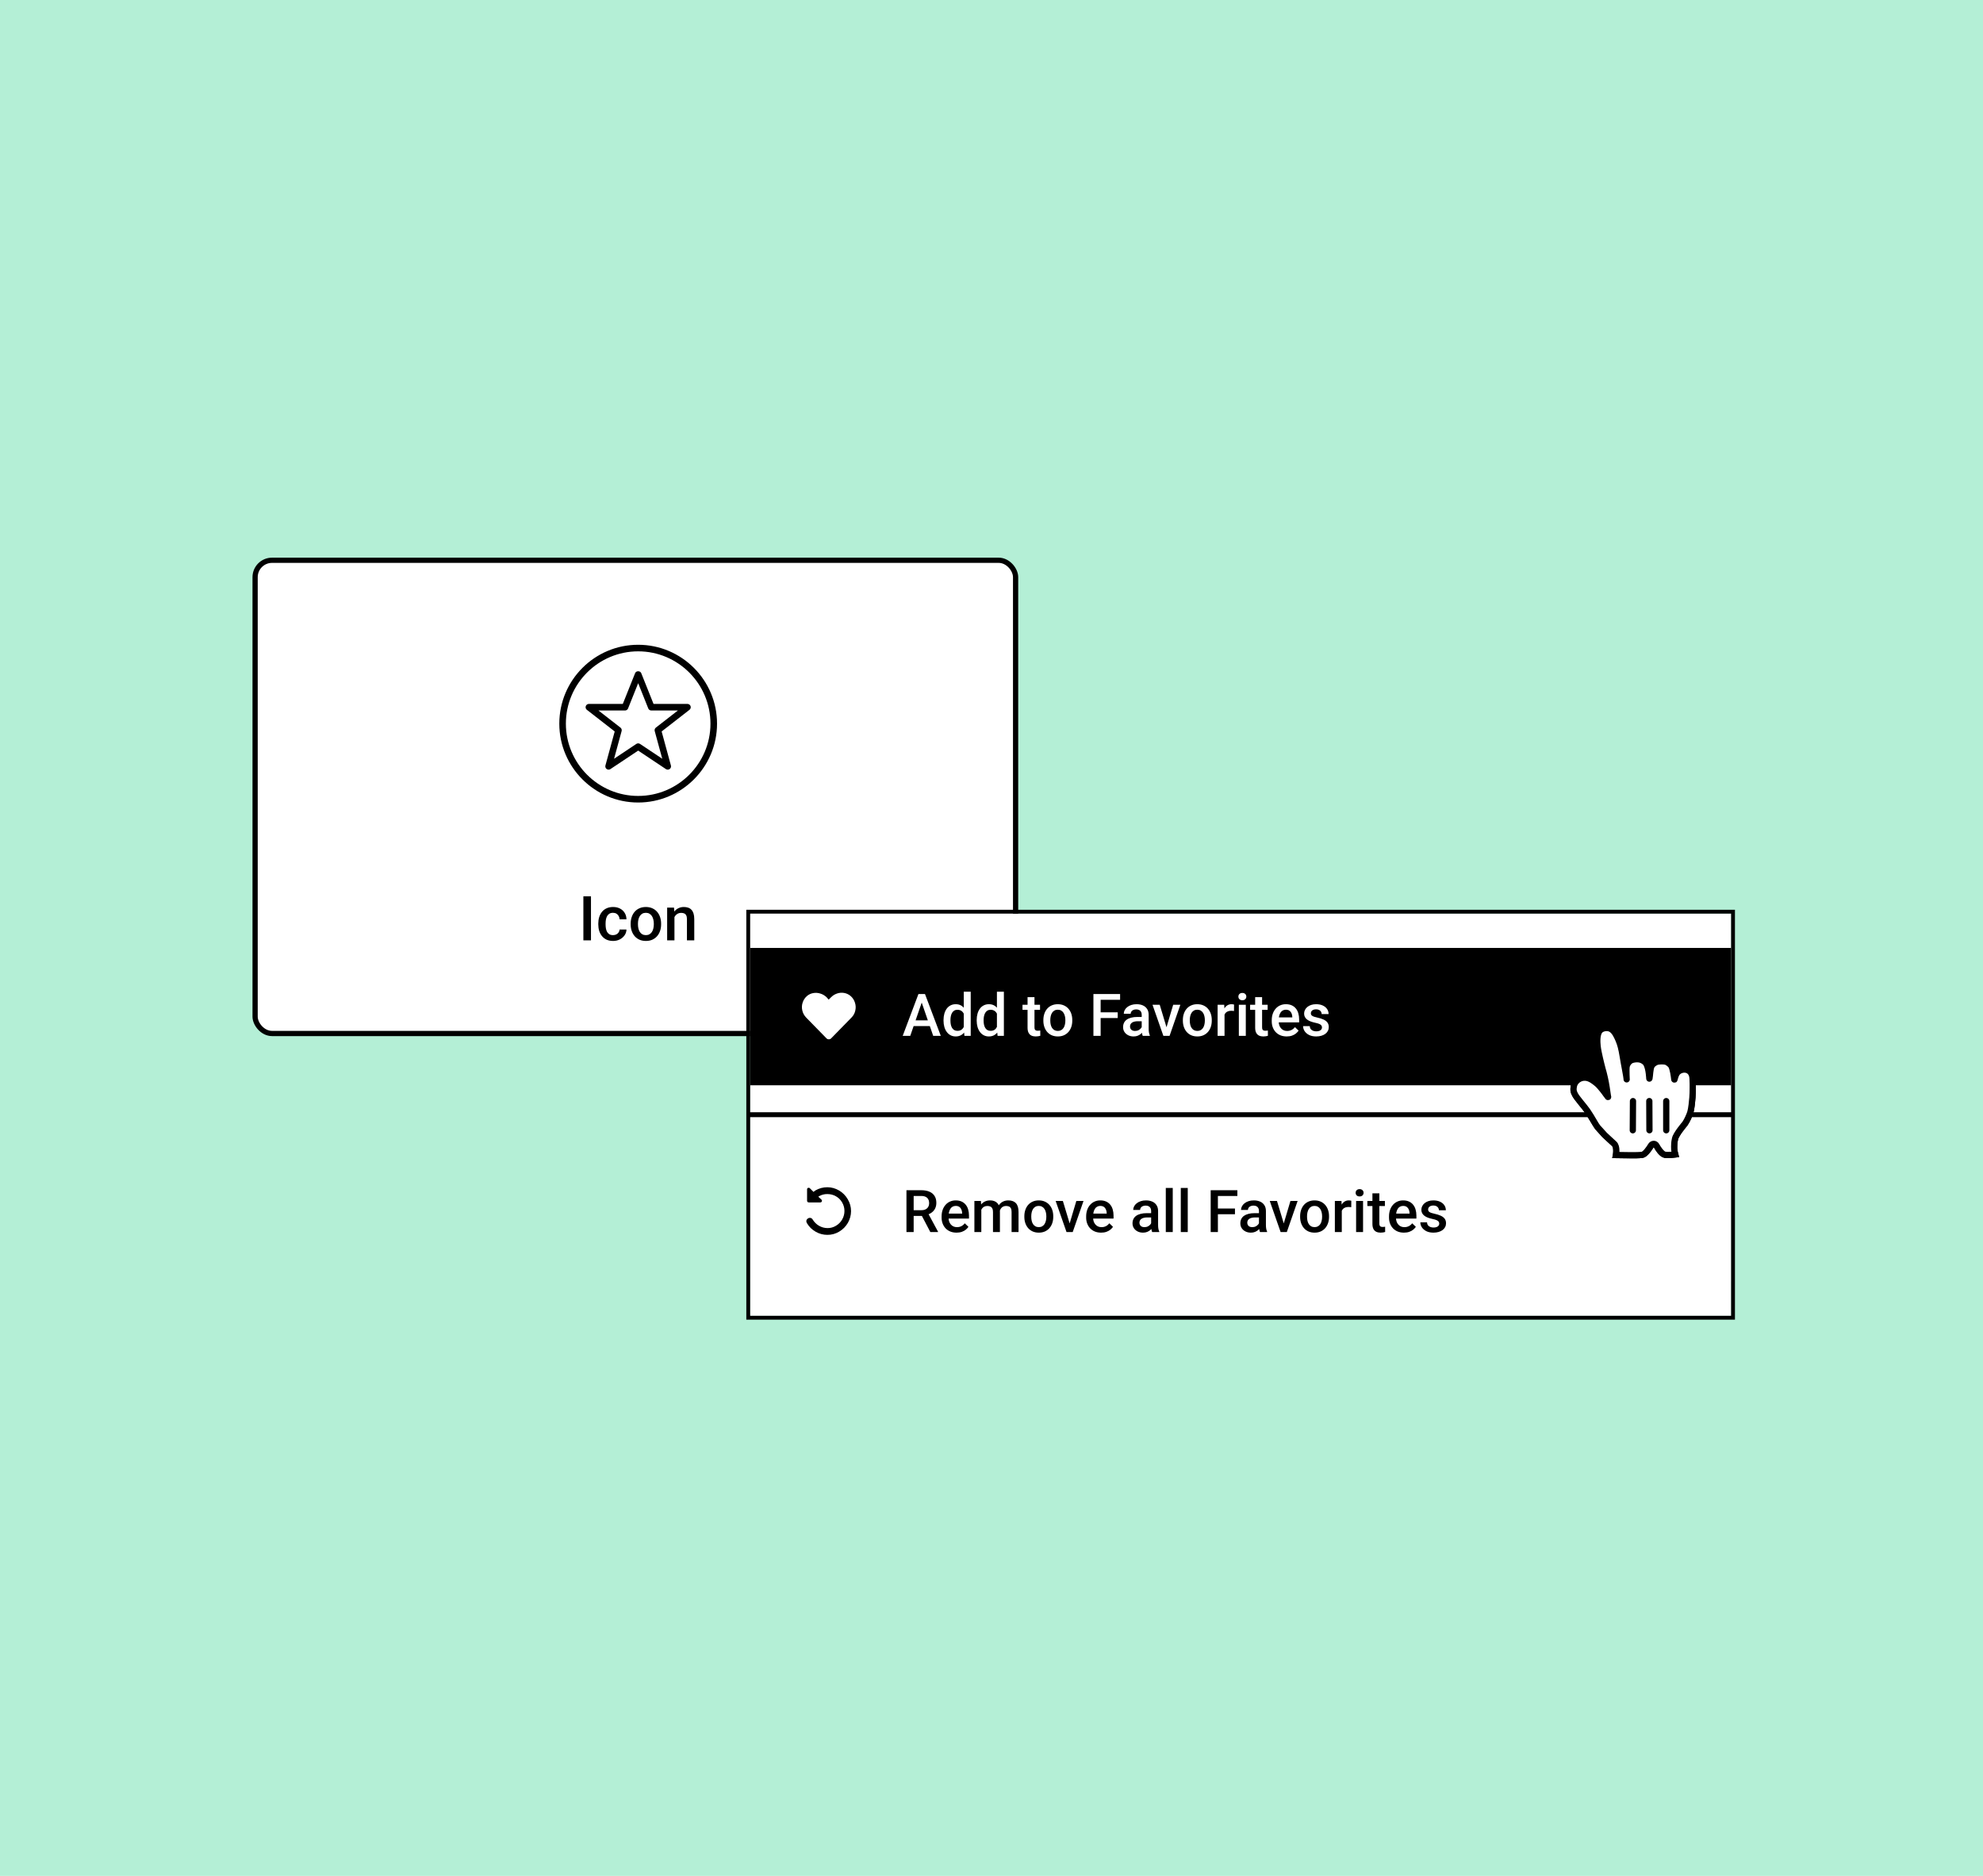
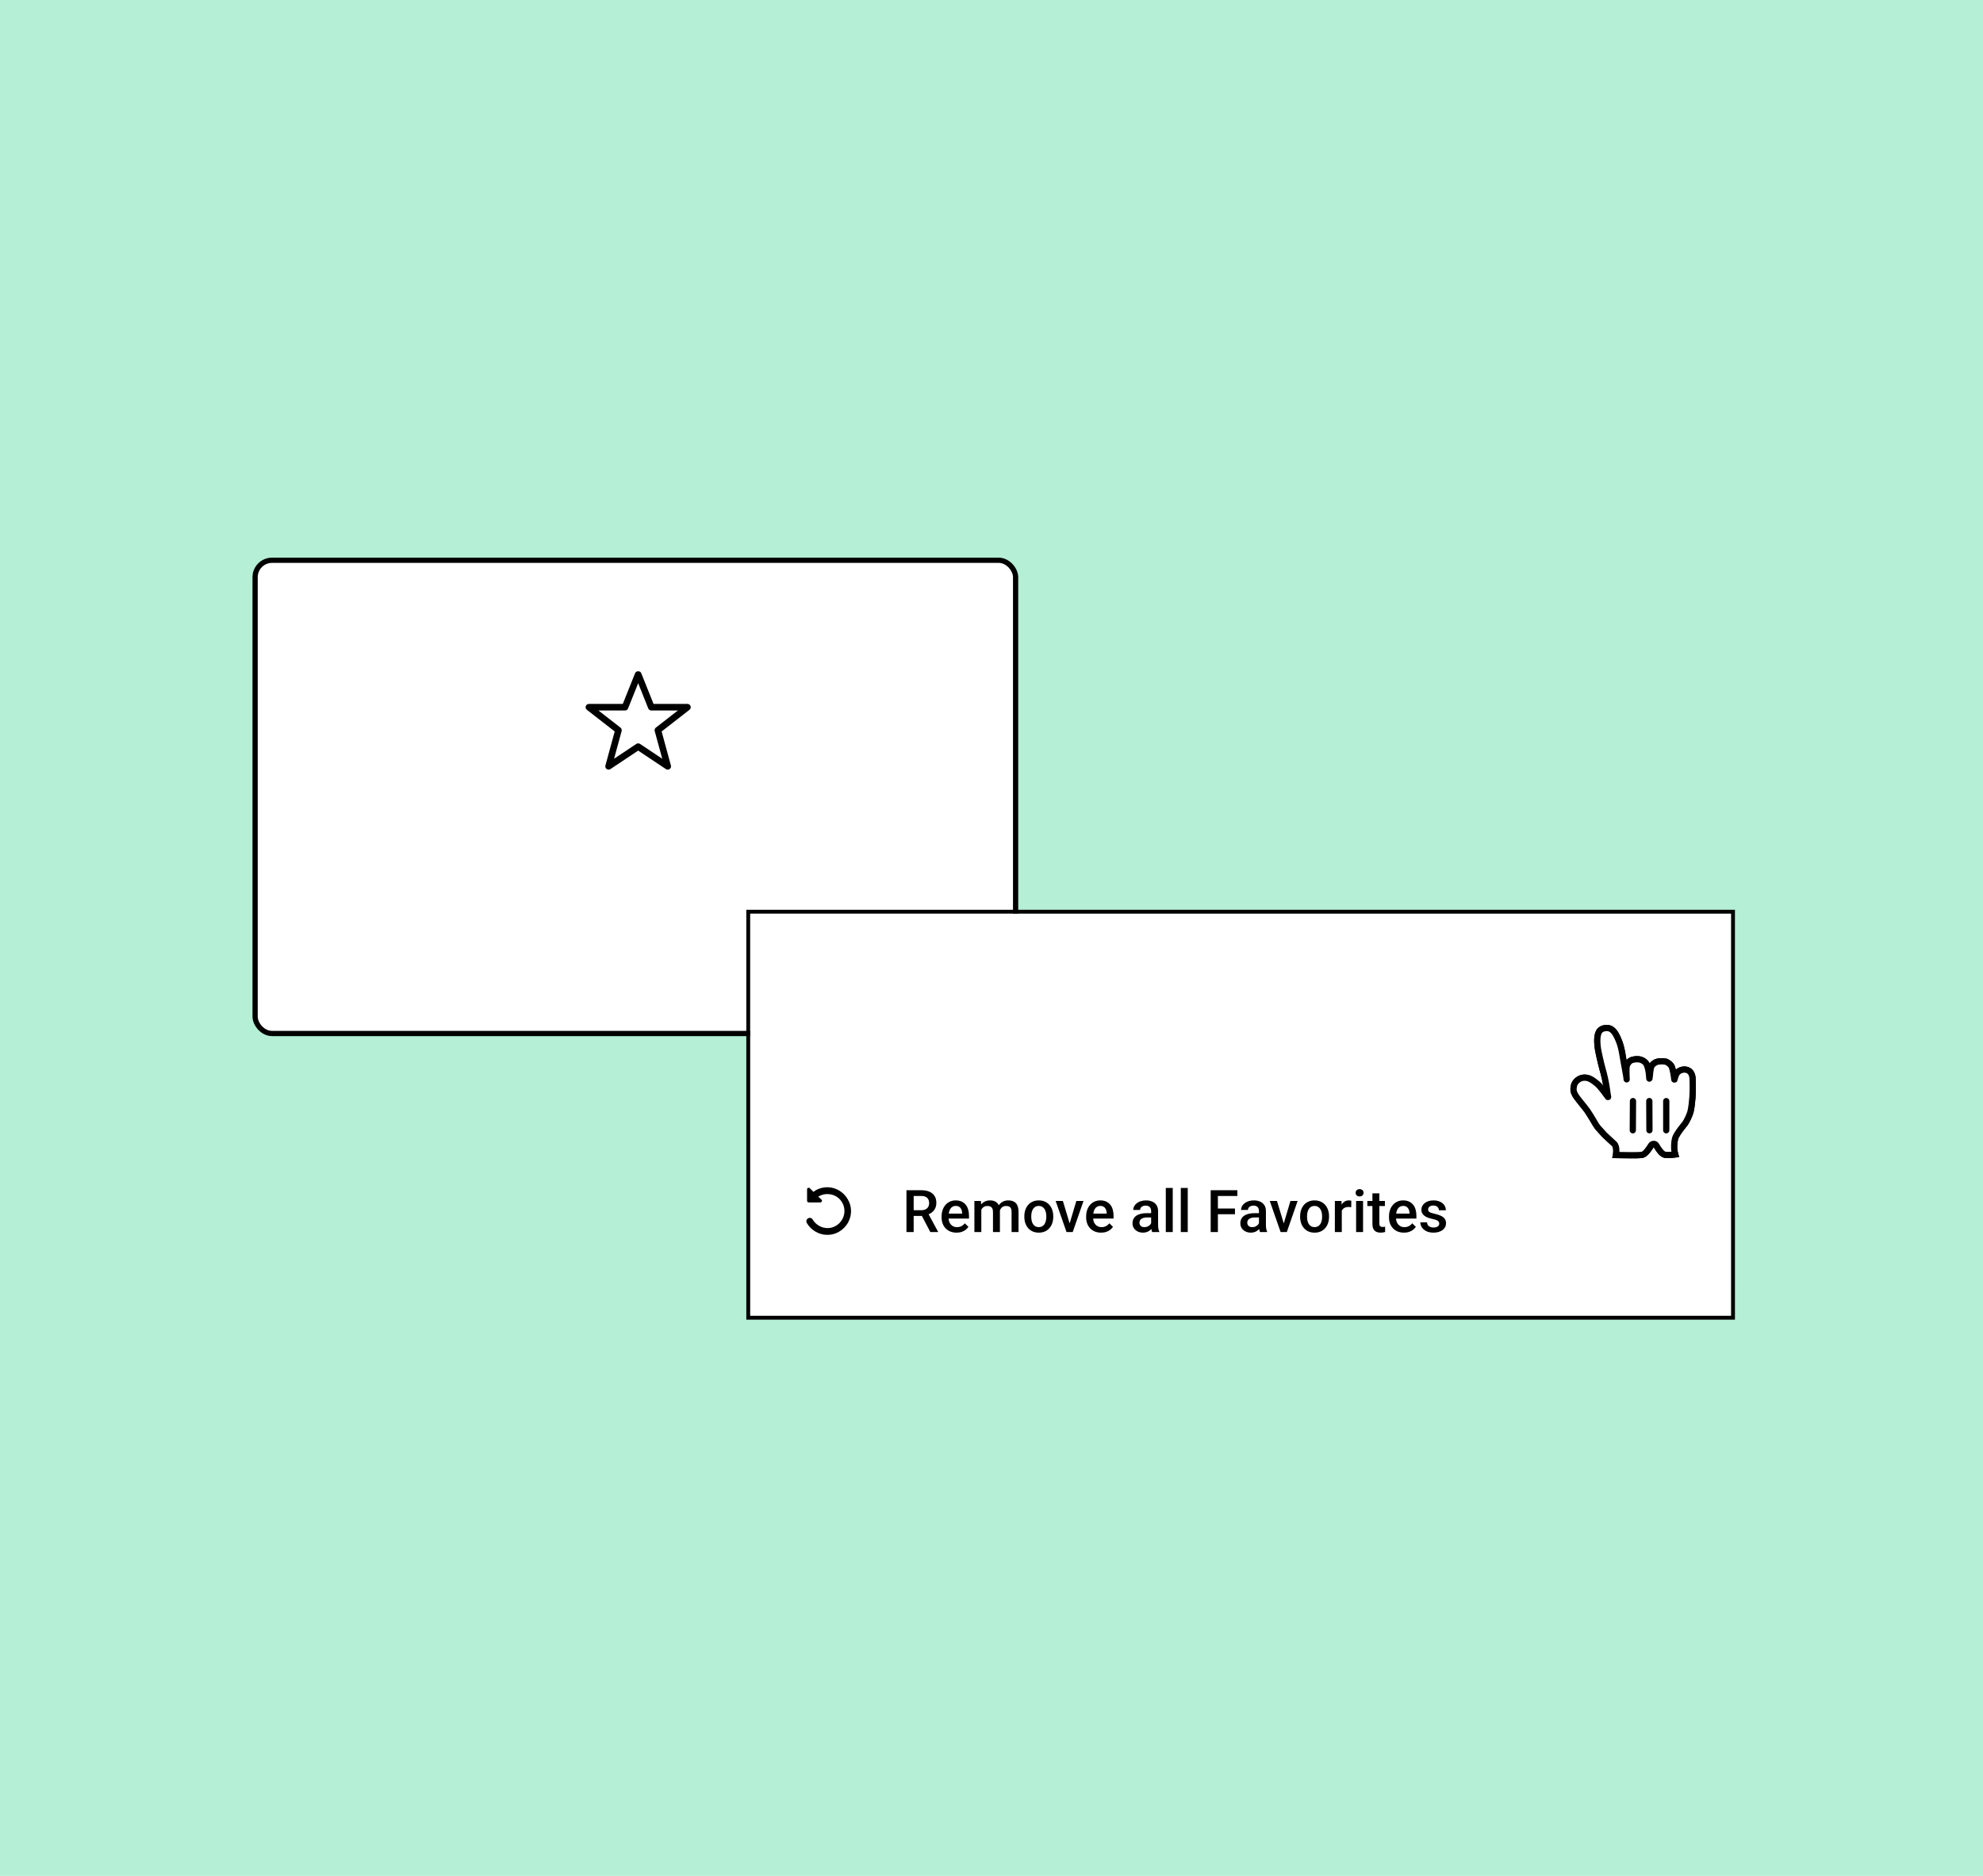
<svg xmlns="http://www.w3.org/2000/svg" width="370" height="350" viewBox="0 0 370 350" fill="none">
  <rect width="370" height="350" fill="#B4EFD6" />
  <rect x="47.6" y="104.534" width="141.897" height="88.291" rx="3.153" fill="white" stroke="black" stroke-width="0.975" />
-   <path d="M110.267 167.226V175.446H108.85V167.226H110.267ZM114.388 174.475C114.61 174.475 114.81 174.432 114.987 174.345C115.167 174.255 115.312 174.131 115.421 173.973C115.534 173.815 115.596 173.632 115.608 173.425H116.889C116.882 173.82 116.765 174.18 116.539 174.503C116.313 174.827 116.014 175.085 115.641 175.277C115.269 175.465 114.857 175.559 114.405 175.559C113.938 175.559 113.532 175.48 113.186 175.322C112.839 175.16 112.551 174.938 112.322 174.656C112.092 174.374 111.919 174.048 111.802 173.679C111.69 173.31 111.633 172.915 111.633 172.494V172.296C111.633 171.875 111.69 171.479 111.802 171.111C111.919 170.738 112.092 170.411 112.322 170.128C112.551 169.846 112.839 169.626 113.186 169.468C113.532 169.306 113.936 169.225 114.399 169.225C114.889 169.225 115.318 169.323 115.687 169.519C116.055 169.71 116.345 169.98 116.556 170.326C116.771 170.668 116.882 171.067 116.889 171.523H115.608C115.596 171.297 115.54 171.094 115.438 170.913C115.34 170.729 115.201 170.582 115.02 170.473C114.844 170.363 114.631 170.309 114.382 170.309C114.108 170.309 113.88 170.365 113.699 170.478C113.519 170.587 113.378 170.738 113.276 170.93C113.174 171.118 113.101 171.331 113.056 171.568C113.014 171.801 112.994 172.044 112.994 172.296V172.494C112.994 172.746 113.014 172.991 113.056 173.228C113.097 173.465 113.169 173.677 113.27 173.866C113.376 174.05 113.519 174.199 113.699 174.312C113.88 174.421 114.11 174.475 114.388 174.475ZM117.674 172.46V172.33C117.674 171.89 117.738 171.481 117.866 171.105C117.994 170.725 118.178 170.395 118.419 170.117C118.664 169.835 118.961 169.616 119.311 169.462C119.665 169.304 120.064 169.225 120.508 169.225C120.956 169.225 121.355 169.304 121.705 169.462C122.058 169.616 122.358 169.835 122.602 170.117C122.847 170.395 123.033 170.725 123.161 171.105C123.289 171.481 123.353 171.89 123.353 172.33V172.46C123.353 172.9 123.289 173.309 123.161 173.685C123.033 174.061 122.847 174.391 122.602 174.673C122.358 174.951 122.06 175.17 121.71 175.328C121.36 175.482 120.963 175.559 120.519 175.559C120.071 175.559 119.67 175.482 119.317 175.328C118.967 175.17 118.669 174.951 118.425 174.673C118.18 174.391 117.994 174.061 117.866 173.685C117.738 173.309 117.674 172.9 117.674 172.46ZM119.034 172.33V172.46C119.034 172.735 119.063 172.994 119.119 173.239C119.175 173.484 119.264 173.698 119.384 173.882C119.505 174.067 119.659 174.212 119.847 174.317C120.035 174.423 120.259 174.475 120.519 174.475C120.771 174.475 120.99 174.423 121.174 174.317C121.362 174.212 121.516 174.067 121.637 173.882C121.757 173.698 121.846 173.484 121.902 173.239C121.962 172.994 121.993 172.735 121.993 172.46V172.33C121.993 172.059 121.962 171.803 121.902 171.562C121.846 171.318 121.755 171.101 121.631 170.913C121.511 170.725 121.357 170.578 121.168 170.473C120.984 170.363 120.764 170.309 120.508 170.309C120.252 170.309 120.03 170.363 119.842 170.473C119.657 170.578 119.505 170.725 119.384 170.913C119.264 171.101 119.175 171.318 119.119 171.562C119.063 171.803 119.034 172.059 119.034 172.33ZM125.843 170.642V175.446H124.482V169.338H125.764L125.843 170.642ZM125.6 172.166L125.16 172.161C125.163 171.728 125.224 171.331 125.34 170.969C125.461 170.608 125.626 170.298 125.837 170.038C126.052 169.778 126.308 169.579 126.605 169.439C126.902 169.296 127.233 169.225 127.599 169.225C127.892 169.225 128.157 169.266 128.395 169.349C128.635 169.428 128.841 169.558 129.01 169.739C129.183 169.919 129.315 170.155 129.405 170.444C129.495 170.73 129.541 171.082 129.541 171.5V175.446H128.174V171.494C128.174 171.201 128.131 170.969 128.045 170.8C127.962 170.627 127.839 170.505 127.678 170.433C127.52 170.358 127.322 170.32 127.085 170.32C126.851 170.32 126.643 170.369 126.458 170.467C126.274 170.565 126.118 170.698 125.99 170.868C125.865 171.037 125.769 171.233 125.702 171.455C125.634 171.677 125.6 171.914 125.6 172.166Z" fill="black" />
-   <path fill-rule="evenodd" clip-rule="evenodd" d="M104.359 135.015C104.359 143.129 110.96 149.731 119.074 149.731C127.188 149.731 133.789 143.129 133.789 135.015C133.789 126.901 127.188 120.3 119.074 120.3C110.96 120.3 104.359 126.901 104.359 135.015ZM105.585 135.015C105.585 127.577 111.636 121.526 119.074 121.526C126.511 121.526 132.563 127.577 132.563 135.015C132.563 142.452 126.511 148.504 119.074 148.504C111.636 148.504 105.585 142.452 105.585 135.015Z" fill="black" />
  <path fill-rule="evenodd" clip-rule="evenodd" d="M124.252 143.496C124.355 143.565 124.473 143.599 124.592 143.599C124.718 143.599 124.843 143.56 124.95 143.484C125.157 143.334 125.251 143.072 125.183 142.825L123.452 136.474L128.647 132.434C128.853 132.273 128.935 131.998 128.851 131.751C128.766 131.503 128.532 131.336 128.271 131.336H121.941L119.644 125.59C119.456 125.124 118.691 125.124 118.505 125.59L116.207 131.336H109.877C109.616 131.336 109.381 131.503 109.297 131.751C109.212 131.998 109.293 132.273 109.5 132.434L114.696 136.474L112.963 142.825C112.896 143.072 112.989 143.334 113.196 143.484C113.405 143.632 113.683 143.638 113.895 143.496L119.074 140.044L124.252 143.496ZM119.413 138.797C119.31 138.729 119.193 138.694 119.074 138.694C118.955 138.694 118.837 138.729 118.733 138.797L114.577 141.568L115.986 136.403C116.052 136.165 115.966 135.91 115.771 135.757L111.663 132.563H116.621C116.872 132.563 117.097 132.41 117.19 132.177L119.074 127.469L120.957 132.178C121.05 132.41 121.275 132.563 121.526 132.563H126.484L122.375 135.757C122.18 135.91 122.095 136.165 122.16 136.403L123.569 141.568L119.413 138.797Z" fill="black" />
  <rect width="183.032" height="75.043" transform="translate(139.968 170.458)" fill="white" />
-   <rect width="183.032" height="25.625" transform="translate(139.968 176.865)" fill="black" />
  <path d="M158.694 185.817C158.335 185.517 157.929 185.33 157.475 185.257C157.043 185.184 156.611 185.22 156.179 185.367C155.747 185.513 155.366 185.755 155.037 186.092L154.62 186.509L154.257 186.092C153.928 185.762 153.543 185.528 153.104 185.389C152.665 185.242 152.222 185.206 151.775 185.279C151.329 185.352 150.933 185.532 150.589 185.817C150.187 186.161 149.908 186.582 149.755 187.08C149.601 187.556 149.583 188.043 149.7 188.541C149.817 189.039 150.055 189.474 150.413 189.848L154.213 193.735C154.323 193.852 154.466 193.911 154.642 193.911C154.817 193.911 154.964 193.852 155.081 193.735L158.881 189.848C159.239 189.489 159.474 189.06 159.583 188.563C159.701 188.065 159.682 187.574 159.528 187.091C159.375 186.586 159.097 186.161 158.694 185.817Z" fill="white" />
  <path d="M172.172 186.504L169.839 193.271H168.429L171.368 185.463H172.268L172.172 186.504ZM174.124 193.271L171.786 186.504L171.684 185.463H172.59L175.539 193.271H174.124ZM174.011 190.375V191.442H169.764V190.375H174.011ZM179.824 192.07V185.034H181.122V193.271H179.947L179.824 192.07ZM176.049 190.434V190.322C176.049 189.882 176.101 189.481 176.204 189.12C176.308 188.756 176.458 188.443 176.655 188.182C176.851 187.917 177.091 187.715 177.373 187.576C177.656 187.433 177.974 187.362 178.328 187.362C178.678 187.362 178.986 187.429 179.25 187.565C179.515 187.701 179.74 187.896 179.926 188.15C180.112 188.4 180.26 188.7 180.371 189.051C180.482 189.397 180.56 189.783 180.607 190.209V190.568C180.56 190.983 180.482 191.362 180.371 191.705C180.26 192.048 180.112 192.345 179.926 192.595C179.74 192.845 179.513 193.038 179.245 193.174C178.98 193.31 178.671 193.378 178.317 193.378C177.967 193.378 177.65 193.305 177.368 193.158C177.089 193.012 176.851 192.806 176.655 192.541C176.458 192.277 176.308 191.966 176.204 191.608C176.101 191.247 176.049 190.856 176.049 190.434ZM177.341 190.322V190.434C177.341 190.699 177.364 190.945 177.411 191.174C177.461 191.403 177.538 191.605 177.641 191.78C177.745 191.952 177.879 192.087 178.044 192.188C178.212 192.284 178.412 192.332 178.644 192.332C178.937 192.332 179.179 192.268 179.368 192.139C179.558 192.011 179.706 191.837 179.813 191.619C179.924 191.398 179.999 191.151 180.038 190.879V189.909C180.017 189.698 179.972 189.501 179.904 189.319C179.84 189.136 179.752 188.977 179.642 188.842C179.531 188.702 179.393 188.595 179.229 188.52C179.068 188.441 178.877 188.402 178.655 188.402C178.419 188.402 178.219 188.452 178.054 188.552C177.89 188.652 177.754 188.79 177.647 188.965C177.543 189.14 177.466 189.344 177.416 189.576C177.366 189.809 177.341 190.057 177.341 190.322ZM186.012 192.07V185.034H187.31V193.271H186.135L186.012 192.07ZM182.237 190.434V190.322C182.237 189.882 182.289 189.481 182.392 189.12C182.496 188.756 182.646 188.443 182.843 188.182C183.04 187.917 183.279 187.715 183.561 187.576C183.844 187.433 184.162 187.362 184.516 187.362C184.866 187.362 185.174 187.429 185.438 187.565C185.703 187.701 185.928 187.896 186.114 188.15C186.3 188.4 186.448 188.7 186.559 189.051C186.67 189.397 186.748 189.783 186.795 190.209V190.568C186.748 190.983 186.67 191.362 186.559 191.705C186.448 192.048 186.3 192.345 186.114 192.595C185.928 192.845 185.701 193.038 185.433 193.174C185.168 193.31 184.859 193.378 184.505 193.378C184.155 193.378 183.838 193.305 183.556 193.158C183.277 193.012 183.04 192.806 182.843 192.541C182.646 192.277 182.496 191.966 182.392 191.608C182.289 191.247 182.237 190.856 182.237 190.434ZM183.529 190.322V190.434C183.529 190.699 183.552 190.945 183.599 191.174C183.649 191.403 183.726 191.605 183.83 191.78C183.933 191.952 184.067 192.087 184.232 192.188C184.4 192.284 184.6 192.332 184.832 192.332C185.125 192.332 185.367 192.268 185.556 192.139C185.746 192.011 185.894 191.837 186.001 191.619C186.112 191.398 186.187 191.151 186.226 190.879V189.909C186.205 189.698 186.16 189.501 186.092 189.319C186.028 189.136 185.94 188.977 185.83 188.842C185.719 188.702 185.581 188.595 185.417 188.52C185.256 188.441 185.065 188.402 184.843 188.402C184.607 188.402 184.407 188.452 184.242 188.552C184.078 188.652 183.942 188.79 183.835 188.965C183.731 189.14 183.654 189.344 183.604 189.576C183.554 189.809 183.529 190.057 183.529 190.322ZM194.055 187.469V188.413H190.784V187.469H194.055ZM191.728 186.048H193.02V191.667C193.02 191.846 193.045 191.984 193.096 192.08C193.149 192.173 193.222 192.236 193.315 192.268C193.408 192.3 193.517 192.316 193.642 192.316C193.732 192.316 193.818 192.311 193.9 192.3C193.982 192.289 194.048 192.279 194.098 192.268L194.104 193.255C193.996 193.287 193.871 193.315 193.728 193.34C193.589 193.365 193.428 193.378 193.246 193.378C192.949 193.378 192.686 193.326 192.457 193.222C192.229 193.115 192.05 192.942 191.921 192.702C191.793 192.463 191.728 192.145 191.728 191.748V186.048ZM194.677 190.434V190.311C194.677 189.893 194.738 189.505 194.86 189.147C194.981 188.786 195.156 188.473 195.385 188.209C195.618 187.941 195.9 187.733 196.232 187.587C196.569 187.437 196.947 187.362 197.369 187.362C197.795 187.362 198.174 187.437 198.506 187.587C198.842 187.733 199.126 187.941 199.359 188.209C199.591 188.473 199.768 188.786 199.89 189.147C200.011 189.505 200.072 189.893 200.072 190.311V190.434C200.072 190.852 200.011 191.24 199.89 191.598C199.768 191.955 199.591 192.268 199.359 192.536C199.126 192.801 198.844 193.008 198.511 193.158C198.179 193.305 197.802 193.378 197.38 193.378C196.955 193.378 196.574 193.305 196.238 193.158C195.905 193.008 195.623 192.801 195.391 192.536C195.158 192.268 194.981 191.955 194.86 191.598C194.738 191.24 194.677 190.852 194.677 190.434ZM195.97 190.311V190.434C195.97 190.695 195.997 190.942 196.05 191.174C196.104 191.406 196.188 191.61 196.302 191.785C196.417 191.961 196.563 192.098 196.742 192.198C196.921 192.298 197.133 192.348 197.38 192.348C197.62 192.348 197.827 192.298 198.002 192.198C198.181 192.098 198.327 191.961 198.442 191.785C198.556 191.61 198.64 191.406 198.694 191.174C198.751 190.942 198.78 190.695 198.78 190.434V190.311C198.78 190.053 198.751 189.81 198.694 189.582C198.64 189.349 198.554 189.144 198.436 188.965C198.322 188.786 198.175 188.647 197.997 188.547C197.821 188.443 197.612 188.391 197.369 188.391C197.126 188.391 196.915 188.443 196.737 188.547C196.561 188.647 196.417 188.786 196.302 188.965C196.188 189.144 196.104 189.349 196.05 189.582C195.997 189.81 195.97 190.053 195.97 190.311ZM205.364 185.463V193.271H204.018V185.463H205.364ZM208.55 188.879V189.946H205.021V188.879H208.55ZM208.995 185.463V186.536H205.021V185.463H208.995ZM213.027 192.107V189.34C213.027 189.133 212.99 188.954 212.914 188.804C212.839 188.654 212.725 188.538 212.571 188.455C212.421 188.373 212.232 188.332 212.003 188.332C211.792 188.332 211.61 188.368 211.456 188.439C211.302 188.511 211.182 188.607 211.097 188.729C211.011 188.85 210.968 188.988 210.968 189.142H209.681C209.681 188.913 209.736 188.691 209.847 188.477C209.958 188.262 210.119 188.071 210.33 187.903C210.541 187.735 210.793 187.603 211.086 187.506C211.379 187.41 211.708 187.362 212.073 187.362C212.509 187.362 212.895 187.435 213.231 187.581C213.57 187.728 213.837 187.95 214.03 188.246C214.226 188.539 214.325 188.908 214.325 189.351V191.93C214.325 192.195 214.343 192.432 214.378 192.643C214.418 192.851 214.473 193.031 214.545 193.185V193.271H213.22C213.159 193.131 213.111 192.954 213.075 192.74C213.043 192.522 213.027 192.311 213.027 192.107ZM213.215 189.742L213.225 190.541H212.298C212.058 190.541 211.847 190.565 211.665 190.611C211.483 190.654 211.331 190.718 211.209 190.804C211.088 190.89 210.997 190.994 210.936 191.115C210.875 191.237 210.845 191.374 210.845 191.528C210.845 191.682 210.88 191.823 210.952 191.952C211.023 192.077 211.127 192.175 211.263 192.247C211.402 192.318 211.57 192.354 211.767 192.354C212.031 192.354 212.262 192.3 212.459 192.193C212.659 192.082 212.816 191.948 212.931 191.791C213.045 191.63 213.106 191.478 213.113 191.335L213.531 191.909C213.488 192.055 213.415 192.213 213.311 192.381C213.208 192.549 213.072 192.71 212.904 192.863C212.739 193.013 212.541 193.137 212.309 193.233C212.08 193.33 211.815 193.378 211.515 193.378C211.136 193.378 210.798 193.303 210.501 193.153C210.205 192.999 209.972 192.794 209.804 192.536C209.636 192.275 209.552 191.98 209.552 191.651C209.552 191.344 209.61 191.072 209.724 190.836C209.842 190.597 210.013 190.397 210.239 190.236C210.468 190.075 210.746 189.953 211.075 189.871C211.404 189.785 211.779 189.742 212.201 189.742H213.215ZM217.478 192.247L218.899 187.469H220.239L218.223 193.271H217.387L217.478 192.247ZM216.389 187.469L217.837 192.268L217.907 193.271H217.07L215.043 187.469H216.389ZM220.706 190.434V190.311C220.706 189.893 220.767 189.505 220.888 189.147C221.01 188.786 221.185 188.473 221.414 188.209C221.646 187.941 221.928 187.733 222.261 187.587C222.597 187.437 222.976 187.362 223.398 187.362C223.823 187.362 224.202 187.437 224.535 187.587C224.871 187.733 225.155 187.941 225.387 188.209C225.619 188.473 225.796 188.786 225.918 189.147C226.04 189.505 226.1 189.893 226.1 190.311V190.434C226.1 190.852 226.04 191.24 225.918 191.598C225.796 191.955 225.619 192.268 225.387 192.536C225.155 192.801 224.872 193.008 224.54 193.158C224.207 193.305 223.83 193.378 223.408 193.378C222.983 193.378 222.602 193.305 222.266 193.158C221.934 193.008 221.651 192.801 221.419 192.536C221.187 192.268 221.01 191.955 220.888 191.598C220.767 191.24 220.706 190.852 220.706 190.434ZM221.998 190.311V190.434C221.998 190.695 222.025 190.942 222.079 191.174C222.132 191.406 222.216 191.61 222.331 191.785C222.445 191.961 222.592 192.098 222.77 192.198C222.949 192.298 223.162 192.348 223.408 192.348C223.648 192.348 223.855 192.298 224.03 192.198C224.209 192.098 224.356 191.961 224.47 191.785C224.585 191.61 224.669 191.406 224.722 191.174C224.779 190.942 224.808 190.695 224.808 190.434V190.311C224.808 190.053 224.779 189.81 224.722 189.582C224.669 189.349 224.583 189.144 224.465 188.965C224.35 188.786 224.204 188.647 224.025 188.547C223.85 188.443 223.641 188.391 223.398 188.391C223.155 188.391 222.944 188.443 222.765 188.547C222.59 188.647 222.445 188.786 222.331 188.965C222.216 189.144 222.132 189.349 222.079 189.582C222.025 189.81 221.998 190.053 221.998 190.311ZM228.481 188.573V193.271H227.189V187.469H228.422L228.481 188.573ZM230.256 187.431L230.245 188.632C230.167 188.618 230.081 188.607 229.988 188.6C229.899 188.593 229.809 188.589 229.72 188.589C229.498 188.589 229.303 188.622 229.135 188.686C228.967 188.747 228.826 188.836 228.712 188.954C228.601 189.069 228.515 189.208 228.454 189.372C228.394 189.537 228.358 189.721 228.347 189.925L228.052 189.946C228.052 189.582 228.088 189.244 228.159 188.933C228.231 188.622 228.338 188.348 228.481 188.112C228.628 187.876 228.81 187.692 229.028 187.56C229.25 187.428 229.505 187.362 229.795 187.362C229.874 187.362 229.958 187.369 230.047 187.383C230.14 187.397 230.21 187.413 230.256 187.431ZM232.449 187.469V193.271H231.152V187.469H232.449ZM231.066 185.946C231.066 185.749 231.13 185.587 231.259 185.458C231.391 185.326 231.573 185.26 231.806 185.26C232.035 185.26 232.215 185.326 232.347 185.458C232.48 185.587 232.546 185.749 232.546 185.946C232.546 186.139 232.48 186.3 232.347 186.428C232.215 186.557 232.035 186.622 231.806 186.622C231.573 186.622 231.391 186.557 231.259 186.428C231.13 186.3 231.066 186.139 231.066 185.946ZM236.525 187.469V188.413H233.254V187.469H236.525ZM234.197 186.048H235.49V191.667C235.49 191.846 235.515 191.984 235.565 192.08C235.618 192.173 235.692 192.236 235.785 192.268C235.878 192.3 235.987 192.316 236.112 192.316C236.201 192.316 236.287 192.311 236.369 192.3C236.451 192.289 236.517 192.279 236.567 192.268L236.573 193.255C236.466 193.287 236.34 193.315 236.197 193.34C236.058 193.365 235.897 193.378 235.715 193.378C235.418 193.378 235.155 193.326 234.927 193.222C234.698 193.115 234.519 192.942 234.39 192.702C234.262 192.463 234.197 192.145 234.197 191.748V186.048ZM240.08 193.378C239.651 193.378 239.263 193.308 238.916 193.169C238.573 193.026 238.28 192.827 238.037 192.574C237.797 192.32 237.613 192.021 237.484 191.678C237.356 191.335 237.291 190.965 237.291 190.568V190.354C237.291 189.9 237.357 189.489 237.49 189.12C237.622 188.752 237.806 188.438 238.042 188.177C238.278 187.912 238.557 187.71 238.879 187.571C239.2 187.431 239.549 187.362 239.924 187.362C240.339 187.362 240.702 187.431 241.013 187.571C241.324 187.71 241.581 187.907 241.785 188.161C241.992 188.411 242.146 188.709 242.246 189.056C242.35 189.403 242.402 189.785 242.402 190.204V190.756H237.919V189.828H241.125V189.726C241.118 189.494 241.072 189.276 240.986 189.072C240.904 188.868 240.777 188.704 240.605 188.579C240.434 188.454 240.205 188.391 239.919 188.391C239.704 188.391 239.513 188.438 239.345 188.531C239.181 188.62 239.043 188.75 238.932 188.922C238.821 189.094 238.736 189.301 238.675 189.544C238.618 189.783 238.589 190.053 238.589 190.354V190.568C238.589 190.822 238.623 191.058 238.691 191.276C238.762 191.49 238.866 191.678 239.002 191.839C239.138 192 239.302 192.127 239.495 192.22C239.688 192.309 239.908 192.354 240.155 192.354C240.466 192.354 240.743 192.291 240.986 192.166C241.229 192.041 241.44 191.864 241.619 191.635L242.3 192.295C242.175 192.477 242.012 192.652 241.812 192.82C241.612 192.985 241.367 193.119 241.077 193.222C240.791 193.326 240.459 193.378 240.08 193.378ZM246.665 191.7C246.665 191.571 246.632 191.455 246.568 191.351C246.504 191.244 246.38 191.147 246.198 191.061C246.019 190.976 245.755 190.897 245.404 190.826C245.097 190.758 244.815 190.677 244.557 190.584C244.303 190.488 244.085 190.372 243.903 190.236C243.721 190.1 243.58 189.939 243.479 189.753C243.379 189.567 243.329 189.353 243.329 189.11C243.329 188.874 243.381 188.65 243.485 188.439C243.588 188.228 243.737 188.043 243.93 187.882C244.123 187.721 244.357 187.594 244.632 187.501C244.911 187.408 245.222 187.362 245.565 187.362C246.052 187.362 246.468 187.444 246.815 187.608C247.165 187.769 247.433 187.989 247.619 188.268C247.805 188.543 247.898 188.854 247.898 189.201H246.606C246.606 189.047 246.566 188.904 246.488 188.772C246.413 188.636 246.298 188.527 246.144 188.445C245.991 188.359 245.798 188.316 245.565 188.316C245.344 188.316 245.16 188.352 245.013 188.423C244.87 188.491 244.763 188.581 244.691 188.691C244.623 188.802 244.589 188.924 244.589 189.056C244.589 189.153 244.607 189.24 244.643 189.319C244.682 189.394 244.747 189.464 244.836 189.528C244.925 189.589 245.047 189.646 245.201 189.699C245.358 189.753 245.555 189.805 245.791 189.855C246.234 189.948 246.615 190.068 246.933 190.214C247.254 190.357 247.501 190.543 247.673 190.772C247.844 190.997 247.93 191.283 247.93 191.63C247.93 191.887 247.875 192.123 247.764 192.338C247.657 192.549 247.499 192.733 247.292 192.89C247.085 193.044 246.836 193.164 246.547 193.249C246.261 193.335 245.939 193.378 245.581 193.378C245.056 193.378 244.611 193.285 244.246 193.099C243.882 192.91 243.605 192.668 243.415 192.375C243.229 192.079 243.136 191.771 243.136 191.453H244.386C244.4 191.692 244.466 191.884 244.584 192.027C244.706 192.166 244.856 192.268 245.034 192.332C245.217 192.393 245.404 192.424 245.598 192.424C245.83 192.424 246.025 192.393 246.182 192.332C246.339 192.268 246.459 192.182 246.541 192.075C246.623 191.964 246.665 191.839 246.665 191.7Z" fill="white" />
-   <path d="M139.968 207.98H323" stroke="black" stroke-width="0.915" stroke-linecap="square" />
  <rect width="183.032" height="25.625" transform="translate(139.968 213.471)" fill="white" />
  <path d="M152.698 223.291C152.698 223.276 152.709 223.262 152.731 223.247C152.753 223.232 152.771 223.218 152.786 223.203C153.283 222.918 153.814 222.778 154.378 222.786C154.949 222.786 155.476 222.921 155.959 223.192C156.457 223.47 156.849 223.858 157.134 224.356C157.42 224.847 157.563 225.374 157.563 225.938C157.563 226.494 157.427 227.014 157.156 227.497C156.878 227.995 156.49 228.394 155.992 228.694C155.494 228.994 154.964 229.141 154.4 229.133C153.851 229.133 153.331 228.994 152.84 228.716C152.35 228.438 151.951 228.05 151.643 227.552C151.556 227.391 151.427 227.288 151.259 227.244C151.098 227.201 150.937 227.226 150.776 227.321C150.615 227.416 150.512 227.545 150.468 227.706C150.432 227.867 150.457 228.028 150.545 228.189C150.955 228.884 151.504 229.426 152.193 229.814C152.873 230.202 153.598 230.396 154.367 230.396C155.158 230.404 155.897 230.202 156.585 229.792C157.274 229.382 157.815 228.833 158.211 228.145C158.591 227.471 158.785 226.75 158.793 225.982C158.793 225.183 158.588 224.44 158.178 223.752C157.775 223.057 157.233 222.511 156.552 222.116C155.879 221.721 155.161 221.519 154.4 221.512C153.602 221.505 152.851 221.702 152.149 222.105C151.973 222.222 151.852 222.314 151.786 222.379L151.094 221.688C151.036 221.629 150.966 221.603 150.886 221.611C150.805 221.611 150.736 221.636 150.677 221.688C150.618 221.739 150.589 221.801 150.589 221.874V224.027C150.589 224.122 150.618 224.199 150.677 224.257C150.743 224.316 150.823 224.345 150.919 224.345H153.06C153.148 224.345 153.221 224.316 153.28 224.257C153.338 224.199 153.368 224.129 153.368 224.049C153.375 223.968 153.349 223.899 153.291 223.84L152.698 223.291Z" fill="black" />
  <path d="M169.132 222.069H171.893C172.487 222.069 172.992 222.159 173.411 222.338C173.829 222.516 174.149 222.781 174.371 223.131C174.596 223.478 174.708 223.907 174.708 224.418C174.708 224.808 174.637 225.151 174.494 225.448C174.351 225.744 174.149 225.995 173.888 226.198C173.627 226.399 173.316 226.554 172.955 226.665L172.547 226.863H170.065L170.054 225.796H171.915C172.236 225.796 172.504 225.739 172.719 225.625C172.933 225.51 173.094 225.355 173.202 225.158C173.312 224.958 173.368 224.733 173.368 224.483C173.368 224.211 173.314 223.975 173.207 223.775C173.103 223.571 172.942 223.415 172.724 223.308C172.506 223.197 172.229 223.142 171.893 223.142H170.477V229.877H169.132V222.069ZM173.588 229.877L171.754 226.37L173.164 226.365L175.025 229.807V229.877H173.588ZM178.478 229.984C178.049 229.984 177.661 229.914 177.314 229.775C176.971 229.632 176.678 229.434 176.435 229.18C176.195 228.926 176.011 228.628 175.883 228.284C175.754 227.941 175.69 227.571 175.69 227.174V226.96C175.69 226.506 175.756 226.095 175.888 225.727C176.02 225.358 176.204 225.044 176.44 224.783C176.676 224.518 176.955 224.316 177.277 224.177C177.599 224.037 177.947 223.968 178.322 223.968C178.737 223.968 179.1 224.037 179.411 224.177C179.722 224.316 179.979 224.513 180.183 224.767C180.391 225.017 180.544 225.315 180.644 225.662C180.748 226.009 180.8 226.391 180.8 226.81V227.362H176.317V226.434H179.524V226.332C179.516 226.1 179.47 225.882 179.384 225.678C179.302 225.475 179.175 225.31 179.004 225.185C178.832 225.06 178.603 224.997 178.317 224.997C178.103 224.997 177.911 225.044 177.743 225.137C177.579 225.226 177.441 225.357 177.33 225.528C177.22 225.7 177.134 225.907 177.073 226.15C177.016 226.39 176.987 226.66 176.987 226.96V227.174C176.987 227.428 177.021 227.664 177.089 227.882C177.161 228.097 177.264 228.284 177.4 228.445C177.536 228.606 177.7 228.733 177.894 228.826C178.087 228.915 178.306 228.96 178.553 228.96C178.864 228.96 179.141 228.897 179.384 228.772C179.627 228.647 179.838 228.47 180.017 228.241L180.698 228.901C180.573 229.083 180.41 229.259 180.21 229.427C180.01 229.591 179.765 229.725 179.475 229.829C179.189 229.932 178.857 229.984 178.478 229.984ZM183.1 225.255V229.877H181.808V224.075H183.025L183.1 225.255ZM182.891 226.761L182.451 226.756C182.451 226.356 182.501 225.986 182.602 225.646C182.702 225.307 182.848 225.012 183.041 224.761C183.234 224.508 183.474 224.313 183.76 224.177C184.049 224.037 184.384 223.968 184.763 223.968C185.027 223.968 185.268 224.007 185.486 224.086C185.708 224.161 185.899 224.281 186.06 224.445C186.225 224.609 186.35 224.82 186.436 225.078C186.525 225.335 186.57 225.646 186.57 226.011V229.877H185.277V226.123C185.277 225.841 185.234 225.619 185.149 225.458C185.066 225.298 184.947 225.183 184.789 225.115C184.636 225.044 184.452 225.008 184.237 225.008C183.994 225.008 183.787 225.054 183.615 225.147C183.447 225.24 183.309 225.367 183.202 225.528C183.095 225.689 183.016 225.875 182.966 226.086C182.916 226.297 182.891 226.522 182.891 226.761ZM186.489 226.418L185.883 226.552C185.883 226.202 185.932 225.871 186.028 225.56C186.128 225.246 186.273 224.97 186.462 224.735C186.655 224.495 186.893 224.307 187.176 224.172C187.458 224.036 187.782 223.968 188.146 223.968C188.443 223.968 188.707 224.009 188.94 224.091C189.176 224.17 189.376 224.295 189.54 224.466C189.705 224.638 189.83 224.861 189.916 225.137C190.002 225.408 190.044 225.737 190.044 226.123V229.877H188.747V226.118C188.747 225.825 188.704 225.598 188.618 225.437C188.536 225.276 188.418 225.165 188.264 225.105C188.11 225.04 187.926 225.008 187.712 225.008C187.512 225.008 187.335 225.046 187.181 225.121C187.031 225.192 186.904 225.294 186.8 225.426C186.697 225.555 186.618 225.703 186.564 225.871C186.514 226.039 186.489 226.222 186.489 226.418ZM191.128 227.04V226.917C191.128 226.499 191.188 226.111 191.31 225.753C191.431 225.392 191.607 225.08 191.835 224.815C192.068 224.547 192.35 224.34 192.683 224.193C193.019 224.043 193.398 223.968 193.819 223.968C194.245 223.968 194.624 224.043 194.956 224.193C195.292 224.34 195.576 224.547 195.809 224.815C196.041 225.08 196.218 225.392 196.34 225.753C196.461 226.111 196.522 226.499 196.522 226.917V227.04C196.522 227.459 196.461 227.846 196.34 228.204C196.218 228.561 196.041 228.874 195.809 229.142C195.576 229.407 195.294 229.614 194.962 229.764C194.629 229.911 194.252 229.984 193.83 229.984C193.405 229.984 193.024 229.911 192.688 229.764C192.356 229.614 192.073 229.407 191.841 229.142C191.608 228.874 191.431 228.561 191.31 228.204C191.188 227.846 191.128 227.459 191.128 227.04ZM192.42 226.917V227.04C192.42 227.301 192.447 227.548 192.5 227.78C192.554 228.013 192.638 228.216 192.752 228.392C192.867 228.567 193.013 228.704 193.192 228.804C193.371 228.905 193.584 228.955 193.83 228.955C194.07 228.955 194.277 228.905 194.452 228.804C194.631 228.704 194.778 228.567 194.892 228.392C195.006 228.216 195.09 228.013 195.144 227.78C195.201 227.548 195.23 227.301 195.23 227.04V226.917C195.23 226.66 195.201 226.417 195.144 226.188C195.09 225.955 195.005 225.75 194.887 225.571C194.772 225.392 194.626 225.253 194.447 225.153C194.272 225.049 194.063 224.997 193.819 224.997C193.576 224.997 193.365 225.049 193.187 225.153C193.012 225.253 192.867 225.392 192.752 225.571C192.638 225.75 192.554 225.955 192.5 226.188C192.447 226.417 192.42 226.66 192.42 226.917ZM199.407 228.853L200.828 224.075H202.168L200.152 229.877H199.316L199.407 228.853ZM198.318 224.075L199.766 228.874L199.836 229.877H198.999L196.972 224.075H198.318ZM205.45 229.984C205.021 229.984 204.633 229.914 204.287 229.775C203.943 229.632 203.65 229.434 203.407 229.18C203.168 228.926 202.984 228.628 202.855 228.284C202.726 227.941 202.662 227.571 202.662 227.174V226.96C202.662 226.506 202.728 226.095 202.86 225.727C202.992 225.358 203.177 225.044 203.413 224.783C203.648 224.518 203.927 224.316 204.249 224.177C204.571 224.037 204.919 223.968 205.295 223.968C205.709 223.968 206.072 224.037 206.383 224.177C206.694 224.316 206.952 224.513 207.155 224.767C207.363 225.017 207.516 225.315 207.617 225.662C207.72 226.009 207.772 226.391 207.772 226.81V227.362H203.289V226.434H206.496V226.332C206.489 226.1 206.442 225.882 206.356 225.678C206.274 225.475 206.147 225.31 205.976 225.185C205.804 225.06 205.575 224.997 205.289 224.997C205.075 224.997 204.884 225.044 204.716 225.137C204.551 225.226 204.413 225.357 204.303 225.528C204.192 225.7 204.106 225.907 204.045 226.15C203.988 226.39 203.959 226.66 203.959 226.96V227.174C203.959 227.428 203.993 227.664 204.061 227.882C204.133 228.097 204.237 228.284 204.372 228.445C204.508 228.606 204.673 228.733 204.866 228.826C205.059 228.915 205.279 228.96 205.525 228.96C205.836 228.96 206.113 228.897 206.356 228.772C206.6 228.647 206.81 228.47 206.989 228.241L207.67 228.901C207.545 229.083 207.382 229.259 207.182 229.427C206.982 229.591 206.737 229.725 206.448 229.829C206.162 229.932 205.829 229.984 205.45 229.984ZM214.786 228.713V225.946C214.786 225.739 214.748 225.56 214.673 225.41C214.598 225.26 214.484 225.144 214.33 225.062C214.18 224.979 213.991 224.938 213.762 224.938C213.551 224.938 213.368 224.974 213.215 225.046C213.061 225.117 212.941 225.214 212.855 225.335C212.77 225.457 212.727 225.594 212.727 225.748H211.44C211.44 225.519 211.495 225.298 211.606 225.083C211.717 224.869 211.878 224.677 212.089 224.509C212.3 224.341 212.552 224.209 212.845 224.113C213.138 224.016 213.467 223.968 213.831 223.968C214.268 223.968 214.654 224.041 214.99 224.188C215.329 224.334 215.596 224.556 215.789 224.853C215.985 225.146 216.084 225.514 216.084 225.957V228.536C216.084 228.801 216.101 229.039 216.137 229.25C216.177 229.457 216.232 229.637 216.303 229.791V229.877H214.979C214.918 229.738 214.87 229.561 214.834 229.346C214.802 229.128 214.786 228.917 214.786 228.713ZM214.974 226.349L214.984 227.148H214.057C213.817 227.148 213.606 227.171 213.424 227.217C213.242 227.26 213.09 227.325 212.968 227.41C212.847 227.496 212.755 227.6 212.695 227.721C212.634 227.843 212.603 227.98 212.603 228.134C212.603 228.288 212.639 228.429 212.711 228.558C212.782 228.683 212.886 228.781 213.022 228.853C213.161 228.924 213.329 228.96 213.526 228.96C213.79 228.96 214.021 228.906 214.218 228.799C214.418 228.688 214.575 228.554 214.689 228.397C214.804 228.236 214.865 228.084 214.872 227.941L215.29 228.515C215.247 228.662 215.174 228.819 215.07 228.987C214.966 229.155 214.831 229.316 214.663 229.469C214.498 229.62 214.3 229.743 214.067 229.839C213.839 229.936 213.574 229.984 213.274 229.984C212.895 229.984 212.557 229.909 212.26 229.759C211.964 229.605 211.731 229.4 211.563 229.142C211.395 228.881 211.311 228.586 211.311 228.258C211.311 227.95 211.368 227.678 211.483 227.442C211.601 227.203 211.772 227.003 211.998 226.842C212.226 226.681 212.505 226.559 212.834 226.477C213.163 226.391 213.538 226.349 213.96 226.349H214.974ZM218.818 221.641V229.877H217.521V221.641H218.818ZM221.617 221.641V229.877H220.32V221.641H221.617ZM227.242 222.069V229.877H225.897V222.069H227.242ZM230.428 225.485V226.552H226.899V225.485H230.428ZM230.873 222.069V223.142H226.899V222.069H230.873ZM234.905 228.713V225.946C234.905 225.739 234.868 225.56 234.793 225.41C234.717 225.26 234.603 225.144 234.449 225.062C234.299 224.979 234.11 224.938 233.881 224.938C233.67 224.938 233.488 224.974 233.334 225.046C233.18 225.117 233.061 225.214 232.975 225.335C232.889 225.457 232.846 225.594 232.846 225.748H231.559C231.559 225.519 231.614 225.298 231.725 225.083C231.836 224.869 231.997 224.677 232.208 224.509C232.419 224.341 232.671 224.209 232.964 224.113C233.257 224.016 233.586 223.968 233.951 223.968C234.387 223.968 234.773 224.041 235.109 224.188C235.449 224.334 235.715 224.556 235.908 224.853C236.105 225.146 236.203 225.514 236.203 225.957V228.536C236.203 228.801 236.221 229.039 236.256 229.25C236.296 229.457 236.351 229.637 236.423 229.791V229.877H235.098C235.037 229.738 234.989 229.561 234.953 229.346C234.921 229.128 234.905 228.917 234.905 228.713ZM235.093 226.349L235.104 227.148H234.176C233.936 227.148 233.725 227.171 233.543 227.217C233.361 227.26 233.209 227.325 233.087 227.41C232.966 227.496 232.875 227.6 232.814 227.721C232.753 227.843 232.723 227.98 232.723 228.134C232.723 228.288 232.758 228.429 232.83 228.558C232.901 228.683 233.005 228.781 233.141 228.853C233.28 228.924 233.448 228.96 233.645 228.96C233.91 228.96 234.14 228.906 234.337 228.799C234.537 228.688 234.694 228.554 234.809 228.397C234.923 228.236 234.984 228.084 234.991 227.941L235.409 228.515C235.366 228.662 235.293 228.819 235.189 228.987C235.086 229.155 234.95 229.316 234.782 229.469C234.617 229.62 234.419 229.743 234.187 229.839C233.958 229.936 233.693 229.984 233.393 229.984C233.014 229.984 232.676 229.909 232.38 229.759C232.083 229.605 231.85 229.4 231.682 229.142C231.514 228.881 231.43 228.586 231.43 228.258C231.43 227.95 231.488 227.678 231.602 227.442C231.72 227.203 231.892 227.003 232.117 226.842C232.346 226.681 232.624 226.559 232.953 226.477C233.282 226.391 233.658 226.349 234.079 226.349H235.093ZM239.356 228.853L240.777 224.075H242.117L240.101 229.877H239.265L239.356 228.853ZM238.267 224.075L239.715 228.874L239.785 229.877H238.948L236.921 224.075H238.267ZM242.584 227.04V226.917C242.584 226.499 242.645 226.111 242.766 225.753C242.888 225.392 243.063 225.08 243.292 224.815C243.524 224.547 243.807 224.34 244.139 224.193C244.475 224.043 244.854 223.968 245.276 223.968C245.701 223.968 246.08 224.043 246.413 224.193C246.749 224.34 247.033 224.547 247.265 224.815C247.498 225.08 247.674 225.392 247.796 225.753C247.918 226.111 247.978 226.499 247.978 226.917V227.04C247.978 227.459 247.918 227.846 247.796 228.204C247.674 228.561 247.498 228.874 247.265 229.142C247.033 229.407 246.75 229.614 246.418 229.764C246.085 229.911 245.708 229.984 245.286 229.984C244.861 229.984 244.48 229.911 244.144 229.764C243.812 229.614 243.529 229.407 243.297 229.142C243.065 228.874 242.888 228.561 242.766 228.204C242.645 227.846 242.584 227.459 242.584 227.04ZM243.876 226.917V227.04C243.876 227.301 243.903 227.548 243.957 227.78C244.01 228.013 244.094 228.216 244.209 228.392C244.323 228.567 244.47 228.704 244.648 228.804C244.827 228.905 245.04 228.955 245.286 228.955C245.526 228.955 245.733 228.905 245.909 228.804C246.087 228.704 246.234 228.567 246.348 228.392C246.463 228.216 246.547 228.013 246.6 227.78C246.657 227.548 246.686 227.301 246.686 227.04V226.917C246.686 226.66 246.657 226.417 246.6 226.188C246.547 225.955 246.461 225.75 246.343 225.571C246.228 225.392 246.082 225.253 245.903 225.153C245.728 225.049 245.519 224.997 245.276 224.997C245.033 224.997 244.822 225.049 244.643 225.153C244.468 225.253 244.323 225.392 244.209 225.571C244.094 225.75 244.01 225.955 243.957 226.188C243.903 226.417 243.876 226.66 243.876 226.917ZM250.359 225.18V229.877H249.067V224.075H250.3L250.359 225.18ZM252.134 224.037L252.123 225.239C252.045 225.224 251.959 225.214 251.866 225.206C251.777 225.199 251.687 225.196 251.598 225.196C251.376 225.196 251.181 225.228 251.013 225.292C250.845 225.353 250.704 225.442 250.59 225.56C250.479 225.675 250.393 225.814 250.332 225.979C250.272 226.143 250.236 226.327 250.225 226.531L249.93 226.552C249.93 226.188 249.966 225.85 250.037 225.539C250.109 225.228 250.216 224.954 250.359 224.718C250.506 224.483 250.688 224.298 250.906 224.166C251.128 224.034 251.383 223.968 251.673 223.968C251.752 223.968 251.836 223.975 251.925 223.989C252.018 224.003 252.088 224.02 252.134 224.037ZM254.327 224.075V229.877H253.03V224.075H254.327ZM252.944 222.552C252.944 222.355 253.008 222.193 253.137 222.064C253.269 221.932 253.451 221.866 253.684 221.866C253.913 221.866 254.093 221.932 254.225 222.064C254.358 222.193 254.424 222.355 254.424 222.552C254.424 222.745 254.358 222.906 254.225 223.035C254.093 223.163 253.913 223.228 253.684 223.228C253.451 223.228 253.269 223.163 253.137 223.035C253.008 222.906 252.944 222.745 252.944 222.552ZM258.403 224.075V225.019H255.132V224.075H258.403ZM256.075 222.654H257.368V228.274C257.368 228.452 257.393 228.59 257.443 228.687C257.496 228.779 257.57 228.842 257.663 228.874C257.756 228.906 257.865 228.922 257.99 228.922C258.079 228.922 258.165 228.917 258.247 228.906C258.329 228.896 258.395 228.885 258.445 228.874L258.451 229.861C258.344 229.893 258.218 229.922 258.075 229.947C257.936 229.972 257.775 229.984 257.593 229.984C257.296 229.984 257.033 229.932 256.805 229.829C256.576 229.721 256.397 229.548 256.268 229.309C256.14 229.069 256.075 228.751 256.075 228.354V222.654ZM261.958 229.984C261.529 229.984 261.141 229.914 260.794 229.775C260.451 229.632 260.158 229.434 259.915 229.18C259.675 228.926 259.491 228.628 259.362 228.284C259.234 227.941 259.169 227.571 259.169 227.174V226.96C259.169 226.506 259.236 226.095 259.368 225.727C259.5 225.358 259.684 225.044 259.92 224.783C260.156 224.518 260.435 224.316 260.757 224.177C261.078 224.037 261.427 223.968 261.802 223.968C262.217 223.968 262.58 224.037 262.891 224.177C263.202 224.316 263.459 224.513 263.663 224.767C263.87 225.017 264.024 225.315 264.124 225.662C264.228 226.009 264.28 226.391 264.28 226.81V227.362H259.797V226.434H263.003V226.332C262.996 226.1 262.95 225.882 262.864 225.678C262.782 225.475 262.655 225.31 262.483 225.185C262.312 225.06 262.083 224.997 261.797 224.997C261.582 224.997 261.391 225.044 261.223 225.137C261.059 225.226 260.921 225.357 260.81 225.528C260.699 225.7 260.614 225.907 260.553 226.15C260.496 226.39 260.467 226.66 260.467 226.96V227.174C260.467 227.428 260.501 227.664 260.569 227.882C260.64 228.097 260.744 228.284 260.88 228.445C261.016 228.606 261.18 228.733 261.373 228.826C261.566 228.915 261.786 228.96 262.033 228.96C262.344 228.96 262.621 228.897 262.864 228.772C263.107 228.647 263.318 228.47 263.497 228.241L264.178 228.901C264.053 229.083 263.89 229.259 263.69 229.427C263.49 229.591 263.245 229.725 262.955 229.829C262.669 229.932 262.337 229.984 261.958 229.984ZM268.543 228.306C268.543 228.177 268.51 228.061 268.446 227.957C268.382 227.85 268.258 227.753 268.076 227.668C267.897 227.582 267.633 227.503 267.283 227.432C266.975 227.364 266.693 227.283 266.435 227.19C266.181 227.094 265.963 226.978 265.781 226.842C265.599 226.706 265.458 226.545 265.357 226.359C265.257 226.173 265.207 225.959 265.207 225.716C265.207 225.48 265.259 225.256 265.363 225.046C265.466 224.835 265.615 224.649 265.808 224.488C266.001 224.327 266.235 224.2 266.51 224.107C266.789 224.014 267.1 223.968 267.443 223.968C267.93 223.968 268.346 224.05 268.693 224.214C269.043 224.375 269.311 224.595 269.497 224.874C269.683 225.149 269.776 225.46 269.776 225.807H268.484C268.484 225.653 268.444 225.51 268.366 225.378C268.291 225.242 268.176 225.133 268.023 225.051C267.869 224.965 267.676 224.922 267.443 224.922C267.222 224.922 267.038 224.958 266.891 225.029C266.748 225.097 266.641 225.187 266.569 225.298C266.501 225.408 266.467 225.53 266.467 225.662C266.467 225.759 266.485 225.846 266.521 225.925C266.56 226 266.625 226.07 266.714 226.134C266.803 226.195 266.925 226.252 267.079 226.306C267.236 226.359 267.433 226.411 267.669 226.461C268.112 226.554 268.493 226.674 268.811 226.82C269.132 226.963 269.379 227.149 269.551 227.378C269.722 227.603 269.808 227.889 269.808 228.236C269.808 228.493 269.753 228.729 269.642 228.944C269.535 229.155 269.377 229.339 269.17 229.496C268.963 229.65 268.714 229.77 268.425 229.856C268.139 229.941 267.817 229.984 267.459 229.984C266.934 229.984 266.489 229.891 266.124 229.705C265.76 229.516 265.483 229.275 265.293 228.981C265.107 228.685 265.014 228.377 265.014 228.059H266.264C266.278 228.299 266.344 228.49 266.462 228.633C266.584 228.772 266.734 228.874 266.913 228.939C267.095 228.999 267.283 229.03 267.476 229.03C267.708 229.03 267.903 228.999 268.06 228.939C268.217 228.874 268.337 228.788 268.419 228.681C268.502 228.57 268.543 228.445 268.543 228.306Z" fill="black" />
  <rect x="139.61" y="170.1" width="183.749" height="75.76" stroke="black" stroke-width="0.717" />
  <g clip-path="url(#clip0_47_2046)">
    <mask id="mask0_47_2046" style="mask-type:alpha" maskUnits="userSpaceOnUse" x="289" y="187" width="32" height="33">
      <rect x="289.802" y="187.948" width="31.1" height="31.1" fill="white" />
    </mask>
    <g mask="url(#mask0_47_2046)">
      <g filter="url(#filter0_d_47_2046)">
-         <path fill-rule="evenodd" clip-rule="evenodd" d="M298.092 210.309C297.65 209.751 297.114 208.609 296.159 207.224C295.618 206.44 294.276 204.964 293.876 204.215C293.53 203.552 293.567 203.255 293.649 202.707C293.795 201.73 294.797 200.97 295.865 201.072C296.672 201.148 297.356 201.682 297.972 202.186C298.344 202.489 298.801 203.078 299.076 203.411C299.33 203.716 299.392 203.842 299.662 204.202C300.02 204.68 300.132 204.916 299.995 204.391C299.885 203.619 299.704 202.302 299.443 201.138C299.244 200.254 299.196 200.116 299.006 199.438C298.806 198.716 298.703 198.211 298.515 197.446C298.384 196.905 298.149 195.799 298.086 195.177C297.997 194.327 297.95 192.94 298.496 192.302C298.924 191.803 299.905 191.652 300.513 191.96C301.309 192.363 301.762 193.52 301.969 193.981C302.34 194.812 302.57 195.771 302.771 197.031C303.026 198.634 303.496 200.859 303.511 201.327C303.548 200.753 303.405 199.545 303.505 198.995C303.595 198.496 304.015 197.916 304.541 197.759C304.985 197.626 305.506 197.578 305.965 197.673C306.452 197.773 306.965 198.121 307.156 198.449C307.719 199.419 307.73 201.402 307.753 201.296C307.887 200.711 307.864 199.385 308.195 198.833C308.412 198.469 308.968 198.141 309.263 198.088C309.72 198.007 310.282 197.982 310.762 198.076C311.149 198.152 311.673 198.612 311.815 198.833C312.154 199.368 312.347 200.881 312.404 201.411C312.427 201.63 312.519 200.802 312.86 200.267C313.491 199.273 315.726 199.08 315.811 201.26C315.85 202.277 315.842 202.231 315.842 202.915C315.842 203.719 315.824 204.202 315.78 204.784C315.732 205.406 315.598 206.812 315.404 207.493C315.27 207.961 314.827 209.014 314.39 209.645C314.39 209.645 312.72 211.589 312.538 212.464C312.354 213.338 312.415 213.344 312.379 213.965C312.343 214.584 312.567 215.398 312.567 215.398C312.567 215.398 311.32 215.56 310.649 215.453C310.041 215.355 309.288 214.145 309.094 213.775C308.826 213.265 308.255 213.363 308.033 213.739C307.683 214.335 306.931 215.403 306.399 215.47C305.36 215.601 303.205 215.518 301.518 215.501C301.518 215.501 301.805 213.929 301.165 213.389C300.69 212.987 299.874 212.17 299.386 211.741L298.092 210.309Z" fill="black" fill-opacity="0.01" />
+         <path fill-rule="evenodd" clip-rule="evenodd" d="M298.092 210.309C297.65 209.751 297.114 208.609 296.159 207.224C295.618 206.44 294.276 204.964 293.876 204.215C293.53 203.552 293.567 203.255 293.649 202.707C293.795 201.73 294.797 200.97 295.865 201.072C296.672 201.148 297.356 201.682 297.972 202.186C299.33 203.716 299.392 203.842 299.662 204.202C300.02 204.68 300.132 204.916 299.995 204.391C299.885 203.619 299.704 202.302 299.443 201.138C299.244 200.254 299.196 200.116 299.006 199.438C298.806 198.716 298.703 198.211 298.515 197.446C298.384 196.905 298.149 195.799 298.086 195.177C297.997 194.327 297.95 192.94 298.496 192.302C298.924 191.803 299.905 191.652 300.513 191.96C301.309 192.363 301.762 193.52 301.969 193.981C302.34 194.812 302.57 195.771 302.771 197.031C303.026 198.634 303.496 200.859 303.511 201.327C303.548 200.753 303.405 199.545 303.505 198.995C303.595 198.496 304.015 197.916 304.541 197.759C304.985 197.626 305.506 197.578 305.965 197.673C306.452 197.773 306.965 198.121 307.156 198.449C307.719 199.419 307.73 201.402 307.753 201.296C307.887 200.711 307.864 199.385 308.195 198.833C308.412 198.469 308.968 198.141 309.263 198.088C309.72 198.007 310.282 197.982 310.762 198.076C311.149 198.152 311.673 198.612 311.815 198.833C312.154 199.368 312.347 200.881 312.404 201.411C312.427 201.63 312.519 200.802 312.86 200.267C313.491 199.273 315.726 199.08 315.811 201.26C315.85 202.277 315.842 202.231 315.842 202.915C315.842 203.719 315.824 204.202 315.78 204.784C315.732 205.406 315.598 206.812 315.404 207.493C315.27 207.961 314.827 209.014 314.39 209.645C314.39 209.645 312.72 211.589 312.538 212.464C312.354 213.338 312.415 213.344 312.379 213.965C312.343 214.584 312.567 215.398 312.567 215.398C312.567 215.398 311.32 215.56 310.649 215.453C310.041 215.355 309.288 214.145 309.094 213.775C308.826 213.265 308.255 213.363 308.033 213.739C307.683 214.335 306.931 215.403 306.399 215.47C305.36 215.601 303.205 215.518 301.518 215.501C301.518 215.501 301.805 213.929 301.165 213.389C300.69 212.987 299.874 212.17 299.386 211.741L298.092 210.309Z" fill="black" fill-opacity="0.01" />
      </g>
      <g filter="url(#filter1_d_47_2046)">
        <path fill-rule="evenodd" clip-rule="evenodd" d="M298.092 210.309C297.65 209.751 297.114 208.609 296.159 207.224C295.618 206.44 294.276 204.964 293.876 204.215C293.53 203.552 293.567 203.255 293.649 202.707C293.795 201.73 294.797 200.97 295.865 201.072C296.672 201.148 297.356 201.682 297.972 202.186C298.344 202.489 298.801 203.078 299.076 203.411C299.33 203.716 299.392 203.842 299.662 204.202C300.02 204.68 300.132 204.916 299.995 204.391C299.885 203.619 299.704 202.302 299.443 201.138C299.244 200.254 299.196 200.116 299.006 199.438C298.806 198.716 298.703 198.211 298.515 197.446C298.384 196.905 298.149 195.799 298.086 195.177C297.997 194.327 297.95 192.94 298.496 192.302C298.924 191.803 299.905 191.652 300.513 191.96C301.309 192.363 301.762 193.52 301.969 193.981C302.34 194.812 302.57 195.771 302.771 197.031C303.026 198.634 303.496 200.859 303.511 201.327C303.548 200.753 303.405 199.545 303.505 198.995C303.595 198.496 304.015 197.916 304.541 197.759C304.985 197.626 305.506 197.578 305.965 197.673C306.452 197.773 306.965 198.121 307.156 198.449C307.719 199.419 307.73 201.402 307.753 201.296C307.887 200.711 307.864 199.385 308.195 198.833C308.412 198.469 308.968 198.141 309.263 198.088C309.72 198.007 310.282 197.982 310.762 198.076C311.149 198.152 311.673 198.612 311.815 198.833C312.154 199.368 312.347 200.881 312.404 201.411C312.427 201.63 312.519 200.802 312.86 200.267C313.491 199.273 315.726 199.08 315.811 201.26C315.85 202.277 315.842 202.231 315.842 202.915C315.842 203.719 315.824 204.202 315.78 204.784C315.732 205.406 315.598 206.812 315.404 207.493C315.27 207.961 314.827 209.014 314.39 209.645C314.39 209.645 312.72 211.589 312.538 212.464C312.354 213.338 312.415 213.344 312.379 213.965C312.343 214.584 312.567 215.398 312.567 215.398C312.567 215.398 311.32 215.56 310.649 215.453C310.041 215.355 309.288 214.145 309.094 213.775C308.826 213.265 308.255 213.363 308.033 213.739C307.683 214.335 306.931 215.403 306.399 215.47C305.36 215.601 303.205 215.518 301.518 215.501C301.518 215.501 301.805 213.929 301.165 213.389C300.69 212.987 299.874 212.17 299.386 211.741L298.092 210.309Z" fill="black" fill-opacity="0.01" />
      </g>
      <path fill-rule="evenodd" clip-rule="evenodd" d="M312.697 199.566C313.195 199.117 313.937 198.89 314.629 198.997C315.651 199.155 316.344 199.973 316.394 201.238C316.417 201.842 316.424 202.078 316.426 202.317C316.426 202.405 316.426 202.475 316.426 202.662C316.425 202.777 316.425 202.777 316.425 202.915C316.425 203.703 316.408 204.206 316.361 204.829C316.276 205.928 316.138 207.046 315.964 207.653C315.784 208.285 315.293 209.365 314.832 210.025C314.777 210.089 314.679 210.207 314.551 210.364C314.338 210.627 314.125 210.901 313.927 211.173C313.823 211.317 313.726 211.455 313.637 211.588C313.338 212.035 313.148 212.395 313.109 212.584C313.017 213.018 312.989 213.217 312.981 213.427C312.979 213.491 312.979 213.491 312.977 213.564C312.973 213.761 312.97 213.846 312.961 213.998C312.956 214.086 312.958 214.186 312.966 214.298C312.978 214.474 313.006 214.667 313.044 214.864C313.077 215.035 313.109 215.17 313.13 215.244L313.307 215.89L312.642 215.977C312.547 215.989 312.388 216.007 312.188 216.025C311.923 216.048 311.661 216.065 311.413 216.071C311.08 216.078 310.793 216.066 310.556 216.029C309.809 215.908 309.069 214.983 308.577 214.046C307.906 215.106 307.178 215.96 306.471 216.049C305.81 216.132 304.889 216.14 303.084 216.109C302.918 216.106 302.918 216.106 302.752 216.103C302.088 216.091 301.837 216.087 301.512 216.084L300.819 216.077L300.944 215.396C300.95 215.364 300.96 215.298 300.97 215.206C301.001 214.939 301.009 214.662 300.984 214.414C300.954 214.113 300.877 213.91 300.787 213.834C300.571 213.65 300.335 213.431 299.858 212.979C299.348 212.494 299.187 212.343 298.953 212.132L297.659 210.7C297.411 210.389 296.184 208.287 295.679 207.555C295.493 207.285 295.407 207.177 294.622 206.21C294.583 206.162 294.583 206.162 294.544 206.114C293.905 205.324 293.562 204.865 293.36 204.485C292.992 203.782 292.953 203.416 293.073 202.62C293.267 201.322 294.559 200.361 295.92 200.492C296.75 200.57 297.354 200.927 298.341 201.734C298.476 201.844 298.619 201.983 298.774 202.15C298.857 202.24 298.944 202.338 299.036 202.446C299.059 202.473 299.09 202.51 299.127 202.554C299.097 202.385 299.066 202.215 299.03 202.023C298.979 201.755 298.927 201.502 298.874 201.266C298.777 200.835 298.715 200.578 298.652 200.338C298.641 200.296 298.641 200.296 298.629 200.255C298.595 200.129 298.436 199.563 298.444 199.594C298.36 199.291 298.29 199.015 298.209 198.68C298.191 198.604 298.191 198.604 298.173 198.529C298.069 198.086 298.013 197.846 297.948 197.583C297.765 196.825 297.563 195.799 297.506 195.238C297.355 193.791 297.455 192.622 298.053 191.923C298.656 191.219 299.928 191.01 300.776 191.44C301.265 191.687 301.654 192.122 301.994 192.703C302.104 192.891 302.205 193.087 302.305 193.304C302.363 193.429 302.522 193.792 302.501 193.743C302.877 194.584 303.125 195.547 303.347 196.939C303.387 197.192 303.434 197.469 303.489 197.783C303.735 197.511 304.041 197.299 304.374 197.2C304.934 197.033 305.547 196.991 306.082 197.102C306.713 197.231 307.376 197.668 307.66 198.156C307.705 198.233 307.746 198.314 307.786 198.399C308.108 197.972 308.71 197.595 309.161 197.514C309.731 197.413 310.351 197.402 310.875 197.504C311.383 197.604 312.049 198.118 312.307 198.521C312.464 198.768 312.592 199.129 312.697 199.566Z" fill="black" />
      <path fill-rule="evenodd" clip-rule="evenodd" d="M298.092 210.309C297.65 209.751 297.114 208.609 296.159 207.224C295.618 206.44 294.276 204.964 293.876 204.215C293.53 203.552 293.567 203.255 293.649 202.707C293.795 201.73 294.797 200.97 295.865 201.072C296.672 201.148 297.356 201.682 297.972 202.186C298.344 202.489 298.801 203.078 299.076 203.411C299.33 203.716 299.392 203.842 299.662 204.202C300.02 204.68 300.132 204.916 299.995 204.391C299.885 203.619 299.704 202.302 299.443 201.138C299.244 200.254 299.196 200.116 299.006 199.438C298.806 198.716 298.703 198.211 298.515 197.446C298.384 196.905 298.149 195.799 298.086 195.177C297.997 194.327 297.95 192.94 298.496 192.302C298.924 191.803 299.905 191.652 300.513 191.96C301.309 192.363 301.762 193.52 301.969 193.981C302.34 194.812 302.57 195.771 302.771 197.031C303.026 198.634 303.496 200.859 303.511 201.327C303.527 201.795 303.405 199.545 303.505 198.995C303.595 198.496 304.015 197.916 304.541 197.759C304.985 197.626 305.506 197.578 305.965 197.673C306.452 197.773 306.965 198.121 307.156 198.449C307.719 199.419 307.73 201.402 307.753 201.296C307.887 200.711 307.864 199.385 308.195 198.833C308.412 198.469 308.968 198.141 309.263 198.088C309.72 198.007 310.282 197.982 310.762 198.076C311.149 198.152 311.673 198.612 311.815 198.833C312.154 199.368 312.347 200.881 312.404 201.411C312.427 201.63 312.519 200.802 312.86 200.267C313.491 199.273 315.726 199.08 315.811 201.26C315.85 202.277 315.842 202.231 315.842 202.915C315.842 203.719 315.824 204.202 315.78 204.784C315.732 205.406 315.598 206.812 315.404 207.493C315.27 207.961 314.827 209.014 314.39 209.645C314.39 209.645 312.72 211.589 312.538 212.464C312.354 213.338 312.415 213.344 312.379 213.965C312.343 214.584 312.567 215.398 312.567 215.398C312.567 215.398 311.32 215.56 310.649 215.453C310.041 215.355 309.288 214.145 309.094 213.775C308.826 213.265 308.255 213.363 308.033 213.739C307.683 214.335 306.931 215.403 306.399 215.47C305.36 215.601 303.205 215.518 301.518 215.501C301.518 215.501 301.805 213.929 301.165 213.389C300.69 212.987 299.874 212.17 299.386 211.741L298.092 210.309Z" fill="white" stroke="black" stroke-width="1.166" />
      <path d="M310.897 210.884V205.442" stroke="black" stroke-width="1.166" stroke-linecap="round" />
      <path d="M307.763 210.878L307.738 205.436" stroke="black" stroke-width="1.166" stroke-linecap="round" />
      <path d="M304.659 210.884L304.692 205.442" stroke="black" stroke-width="1.166" stroke-linecap="round" />
    </g>
  </g>
  <defs>
    <filter id="filter0_d_47_2046" x="291.261" y="191.023" width="26.914" height="28.407" filterUnits="userSpaceOnUse" color-interpolation-filters="sRGB">
      <feGaussianBlur stdDeviation="1.166" />
    </filter>
    <filter id="filter1_d_47_2046" x="292.039" y="191.412" width="25.359" height="26.852" filterUnits="userSpaceOnUse" color-interpolation-filters="sRGB">
      <feGaussianBlur stdDeviation="0.777" />
    </filter>
    <clipPath id="clip0_47_2046">
      <rect width="31.1" height="31.1" fill="white" transform="translate(289.802 187.948)" />
    </clipPath>
  </defs>
</svg>